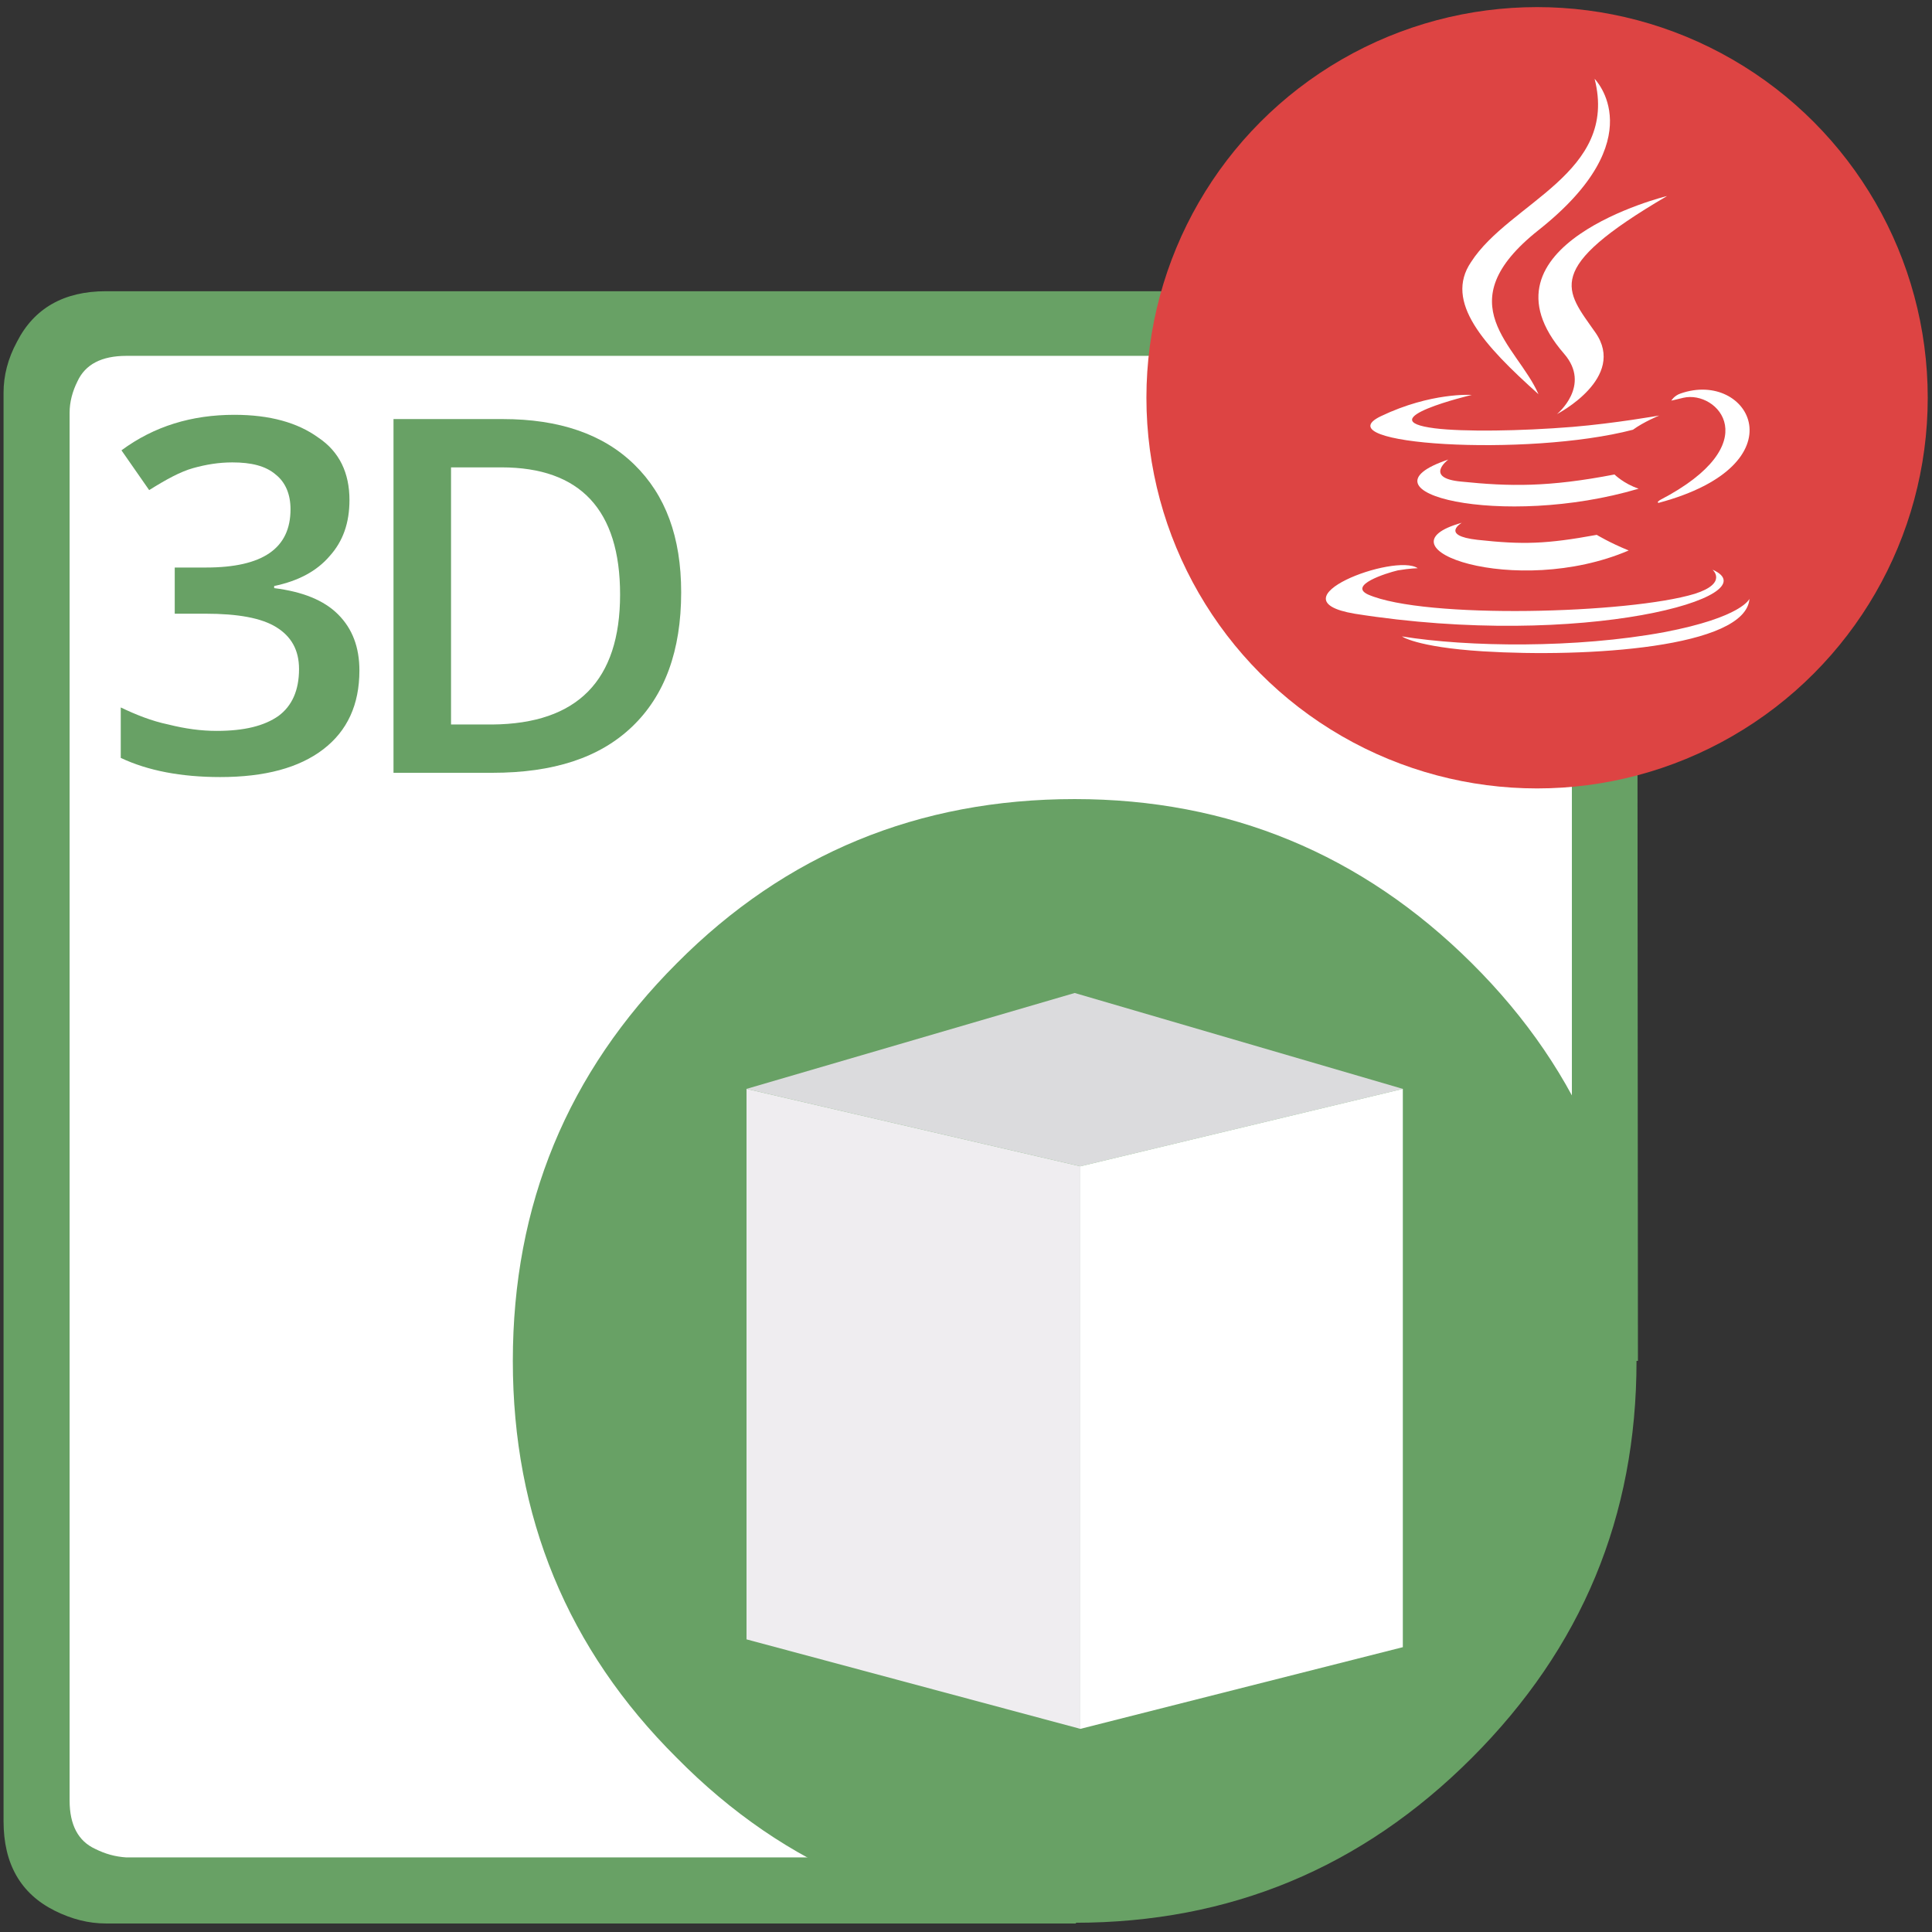
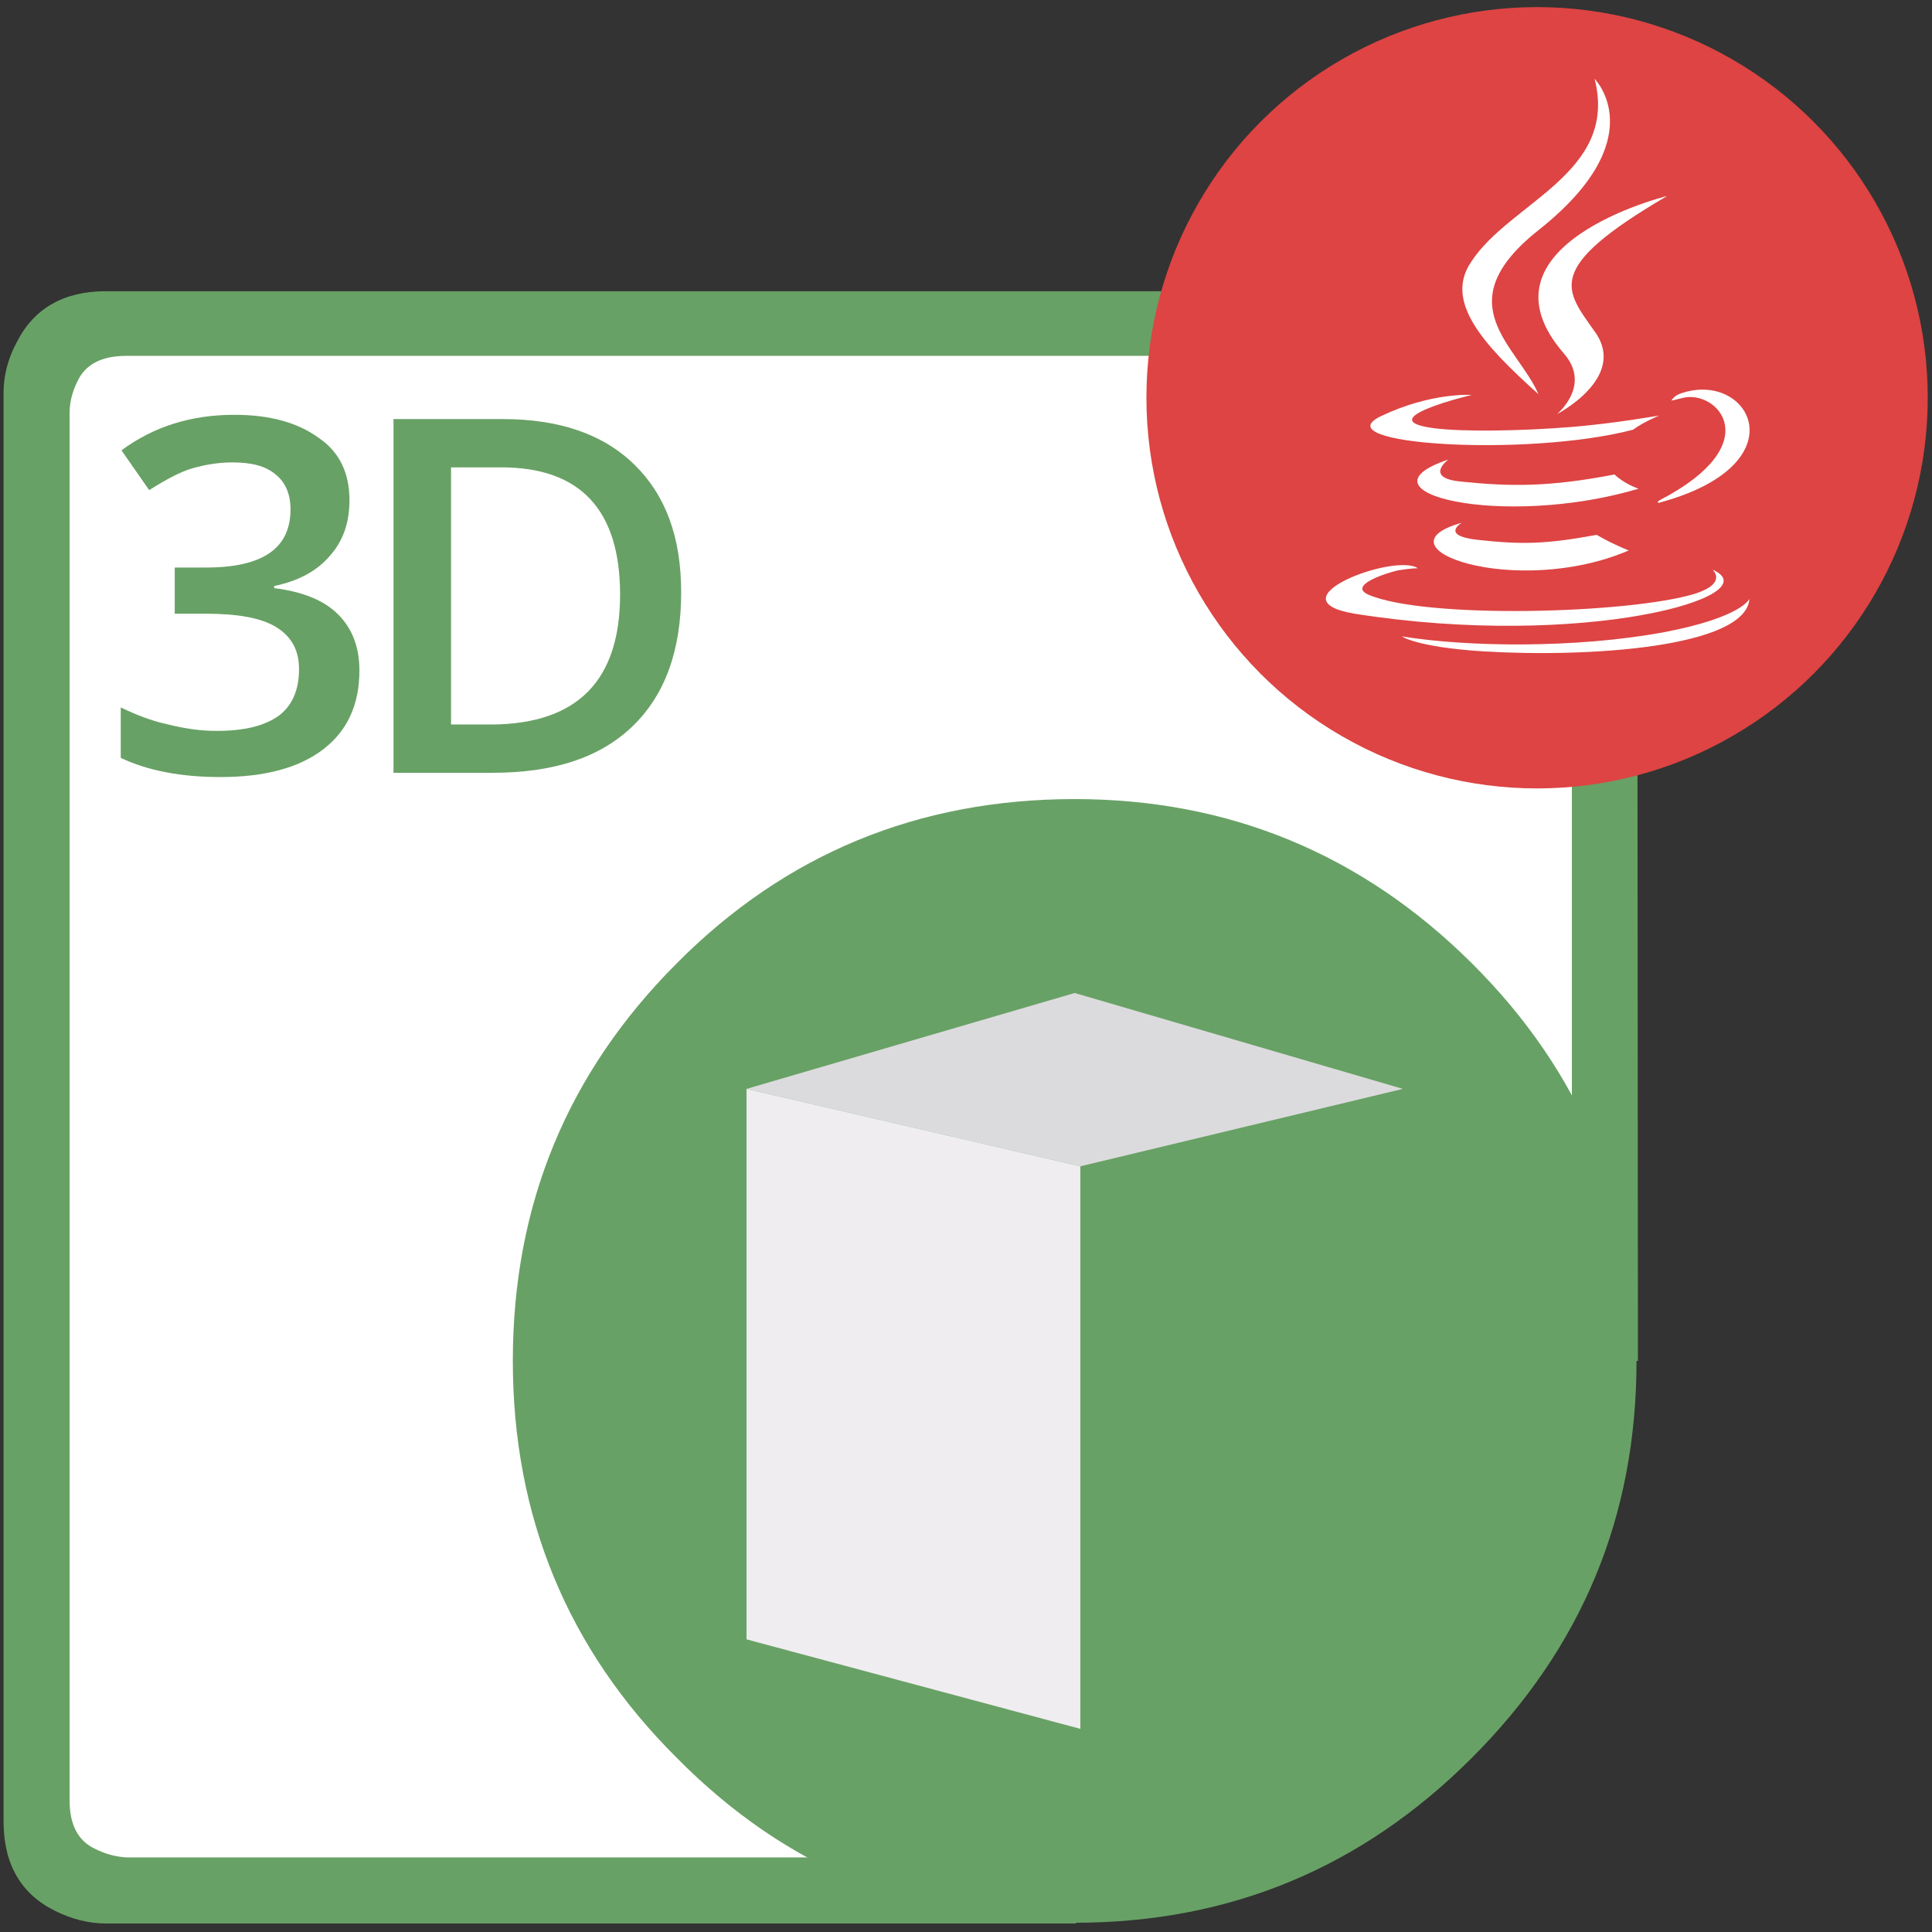
<svg xmlns="http://www.w3.org/2000/svg" version="1.1" id="Aspose.Diagram_for_Node.js_via_Java" x="0px" y="0px" viewBox="0 0 272 272" style="enable-background:new 0 0 272 272;" xml:space="preserve">
  <rect x="0" y="0" width="272" height="272" fill="#333333" stroke="none" />
  <style type="text/css">
	.st0{fill:#FFFFFF;}
	.st1{fill-rule:evenodd;clip-rule:evenodd;fill:#68A165;}
	.st2{fill:#DD4443;}
	.st3{fill:#68A165;}
	.st4{fill:#DBDBDD;}
	.st5{fill:#EFEDF0;}
</style>
  <path class="st0" d="M208.5,239.1c-26.6,31.5-111.2,26-111.2,26H6.2V48.2h219.5v106.2C225.7,154.4,226.7,217.5,208.5,239.1  L208.5,239.1z" />
  <path class="st1" d="M72.2,191.6c0-22,7.7-40.6,23.1-56c15.3-15.4,34-23.1,56-23.1c21.7,0,40.4,7.7,55.9,23.1s23.2,34.1,23.2,56  s-7.7,40.4-23.2,55.9s-34.1,23.2-55.9,23.2c-22.1,0-40.7-7.7-56-23.2C79.9,232.2,72.2,213.5,72.2,191.6" />
  <path class="st1" d="M230.6,191.6h-9.3V58.1c0-3.4-1.2-5.7-3.7-6.9c-0.9-0.4-1.9-0.8-3-0.9l-1.4-0.2H17.8c-3.5,0-5.8,1.2-6.9,3.6  c-0.7,1.4-1.1,2.9-1.1,4.4v195.4c0,3.4,1.2,5.7,3.6,6.8c1.4,0.7,2.8,1.1,4.4,1.2h129.6l4.1,9.3H14.9c-2.4,0-4.8-0.6-7.2-1.8  c-4.8-2.4-7.2-6.6-7.2-12.6V55.3c0-2.4,0.6-4.8,1.9-7.2C4.8,43.4,9,41,14.9,41h201.3l2.2,0.3c1.8,0.3,3.5,0.8,4.9,1.6  c4.8,2.4,7.2,6.6,7.2,12.5L230.6,191.6L230.6,191.6z" />
  <circle class="st2" cx="216.4" cy="56" r="55" />
  <path class="st0" d="M205.8,73.6c0,0-3.1,1.8,2.2,2.4c6.4,0.7,9.7,0.6,16.8-0.7c0,0,1.8,1.1,4.5,2.2  C213.4,84.3,193.2,77.1,205.8,73.6 M203.9,64.7c0,0-3.5,2.6,1.8,3.1c6.8,0.7,12.3,0.8,21.6-1c0,0,1.3,1.3,3.4,2  C211.5,74.5,190.2,69.3,203.9,64.7 M220.2,49.8c3.9,4.5-1,8.5-1,8.5s9.9-5.1,5.4-11.5c-4.2-6-7.5-8.9,10.1-19.2  C234.6,27.6,206.9,34.5,220.2,49.8" />
  <path class="st0" d="M241.1,80.2c0,0,2.2,1.9-2.5,3.4c-9.2,2.8-38,3.6-46,0.1c-2.8-1.3,2.5-3,4.2-3.4c1.8-0.3,2.8-0.3,2.8-0.3  c-3.2-2.2-20.7,4.4-8.9,6.4C222.9,91.5,249.5,83.9,241.1,80.2 M207.2,55.6c0,0-14.7,3.5-5.2,4.7c4,0.5,12,0.4,19.4-0.2  c6-0.5,12.2-1.6,12.2-1.6s-2.2,0.9-3.7,2c-14.9,3.9-43.8,2.1-35.5-1.9C201.5,55.2,207.2,55.6,207.2,55.6 M233.7,70.4  c15.2-7.9,8.1-15.5,3.3-14.4c-1.2,0.3-1.7,0.4-1.7,0.4s0.4-0.7,1.3-1c9.7-3.4,17.1,10-3.1,15.4C233.2,70.7,233.6,70.5,233.7,70.4   M224.5,11.1c0,0,8.4,8.4-7.9,21.3c-13.1,10.4-3,16.2,0,23.1c-7.7-6.9-13.3-13-9.5-18.6C212.5,28.5,227.9,24.4,224.5,11.1" />
  <path class="st0" d="M208.8,91.7c14.6,0.9,37-0.5,37.5-7.4c0,0-1,2.6-12,4.7c-12.4,2.3-27.7,2.1-36.9,0.6  C197.2,89.5,199.2,91.1,208.8,91.7" />
  <g>
    <path class="st3" d="M49.2,70.4c0,3.2-0.9,5.8-2.8,7.9c-1.8,2.1-4.4,3.5-7.8,4.2v0.3c4,0.5,7,1.7,9,3.7c2,2,3,4.6,3,7.9   c0,4.8-1.7,8.5-5.1,11.1c-3.4,2.6-8.2,3.9-14.5,3.9c-5.5,0-10.2-0.9-14-2.7v-7.1c2.1,1,4.3,1.9,6.7,2.4c2.4,0.6,4.6,0.9,6.8,0.9   c3.9,0,6.7-0.7,8.7-2.1c1.9-1.4,2.9-3.6,2.9-6.6c0-2.7-1.1-4.6-3.2-5.9c-2.1-1.3-5.4-1.9-10-1.9h-4.3v-6.5h4.4   c8,0,11.9-2.7,11.9-8.2c0-2.1-0.7-3.8-2.1-4.9c-1.4-1.2-3.4-1.7-6.1-1.7c-1.9,0-3.7,0.3-5.5,0.8s-3.8,1.6-6.2,3.1l-3.9-5.6   c4.6-3.4,9.9-5,15.9-5c5,0,8.9,1.1,11.8,3.2C47.8,63.6,49.2,66.6,49.2,70.4z" />
    <path class="st3" d="M95.9,83.4c0,8.2-2.3,14.5-6.9,18.9s-11.1,6.5-19.7,6.5H55.4V59h15.4c7.9,0,14.1,2.1,18.5,6.4   S95.9,75.6,95.9,83.4z M87.3,83.7c0-11.9-5.6-17.9-16.7-17.9h-7.1v36.2h5.8C81.3,101.9,87.3,95.8,87.3,83.7z" />
  </g>
  <g id="Box_1_">
    <polygon class="st4" points="105.1,153.3 152.1,164.2 197.5,153.3 151.3,139.8  " />
    <polygon class="st5" points="152.1,243.4 105.1,230.8 105.1,153.3 152.1,164.2  " />
-     <polygon class="st0" points="197.5,153.3 197.5,231.9 152.1,243.4 152.1,164.2  " />
  </g>
</svg>